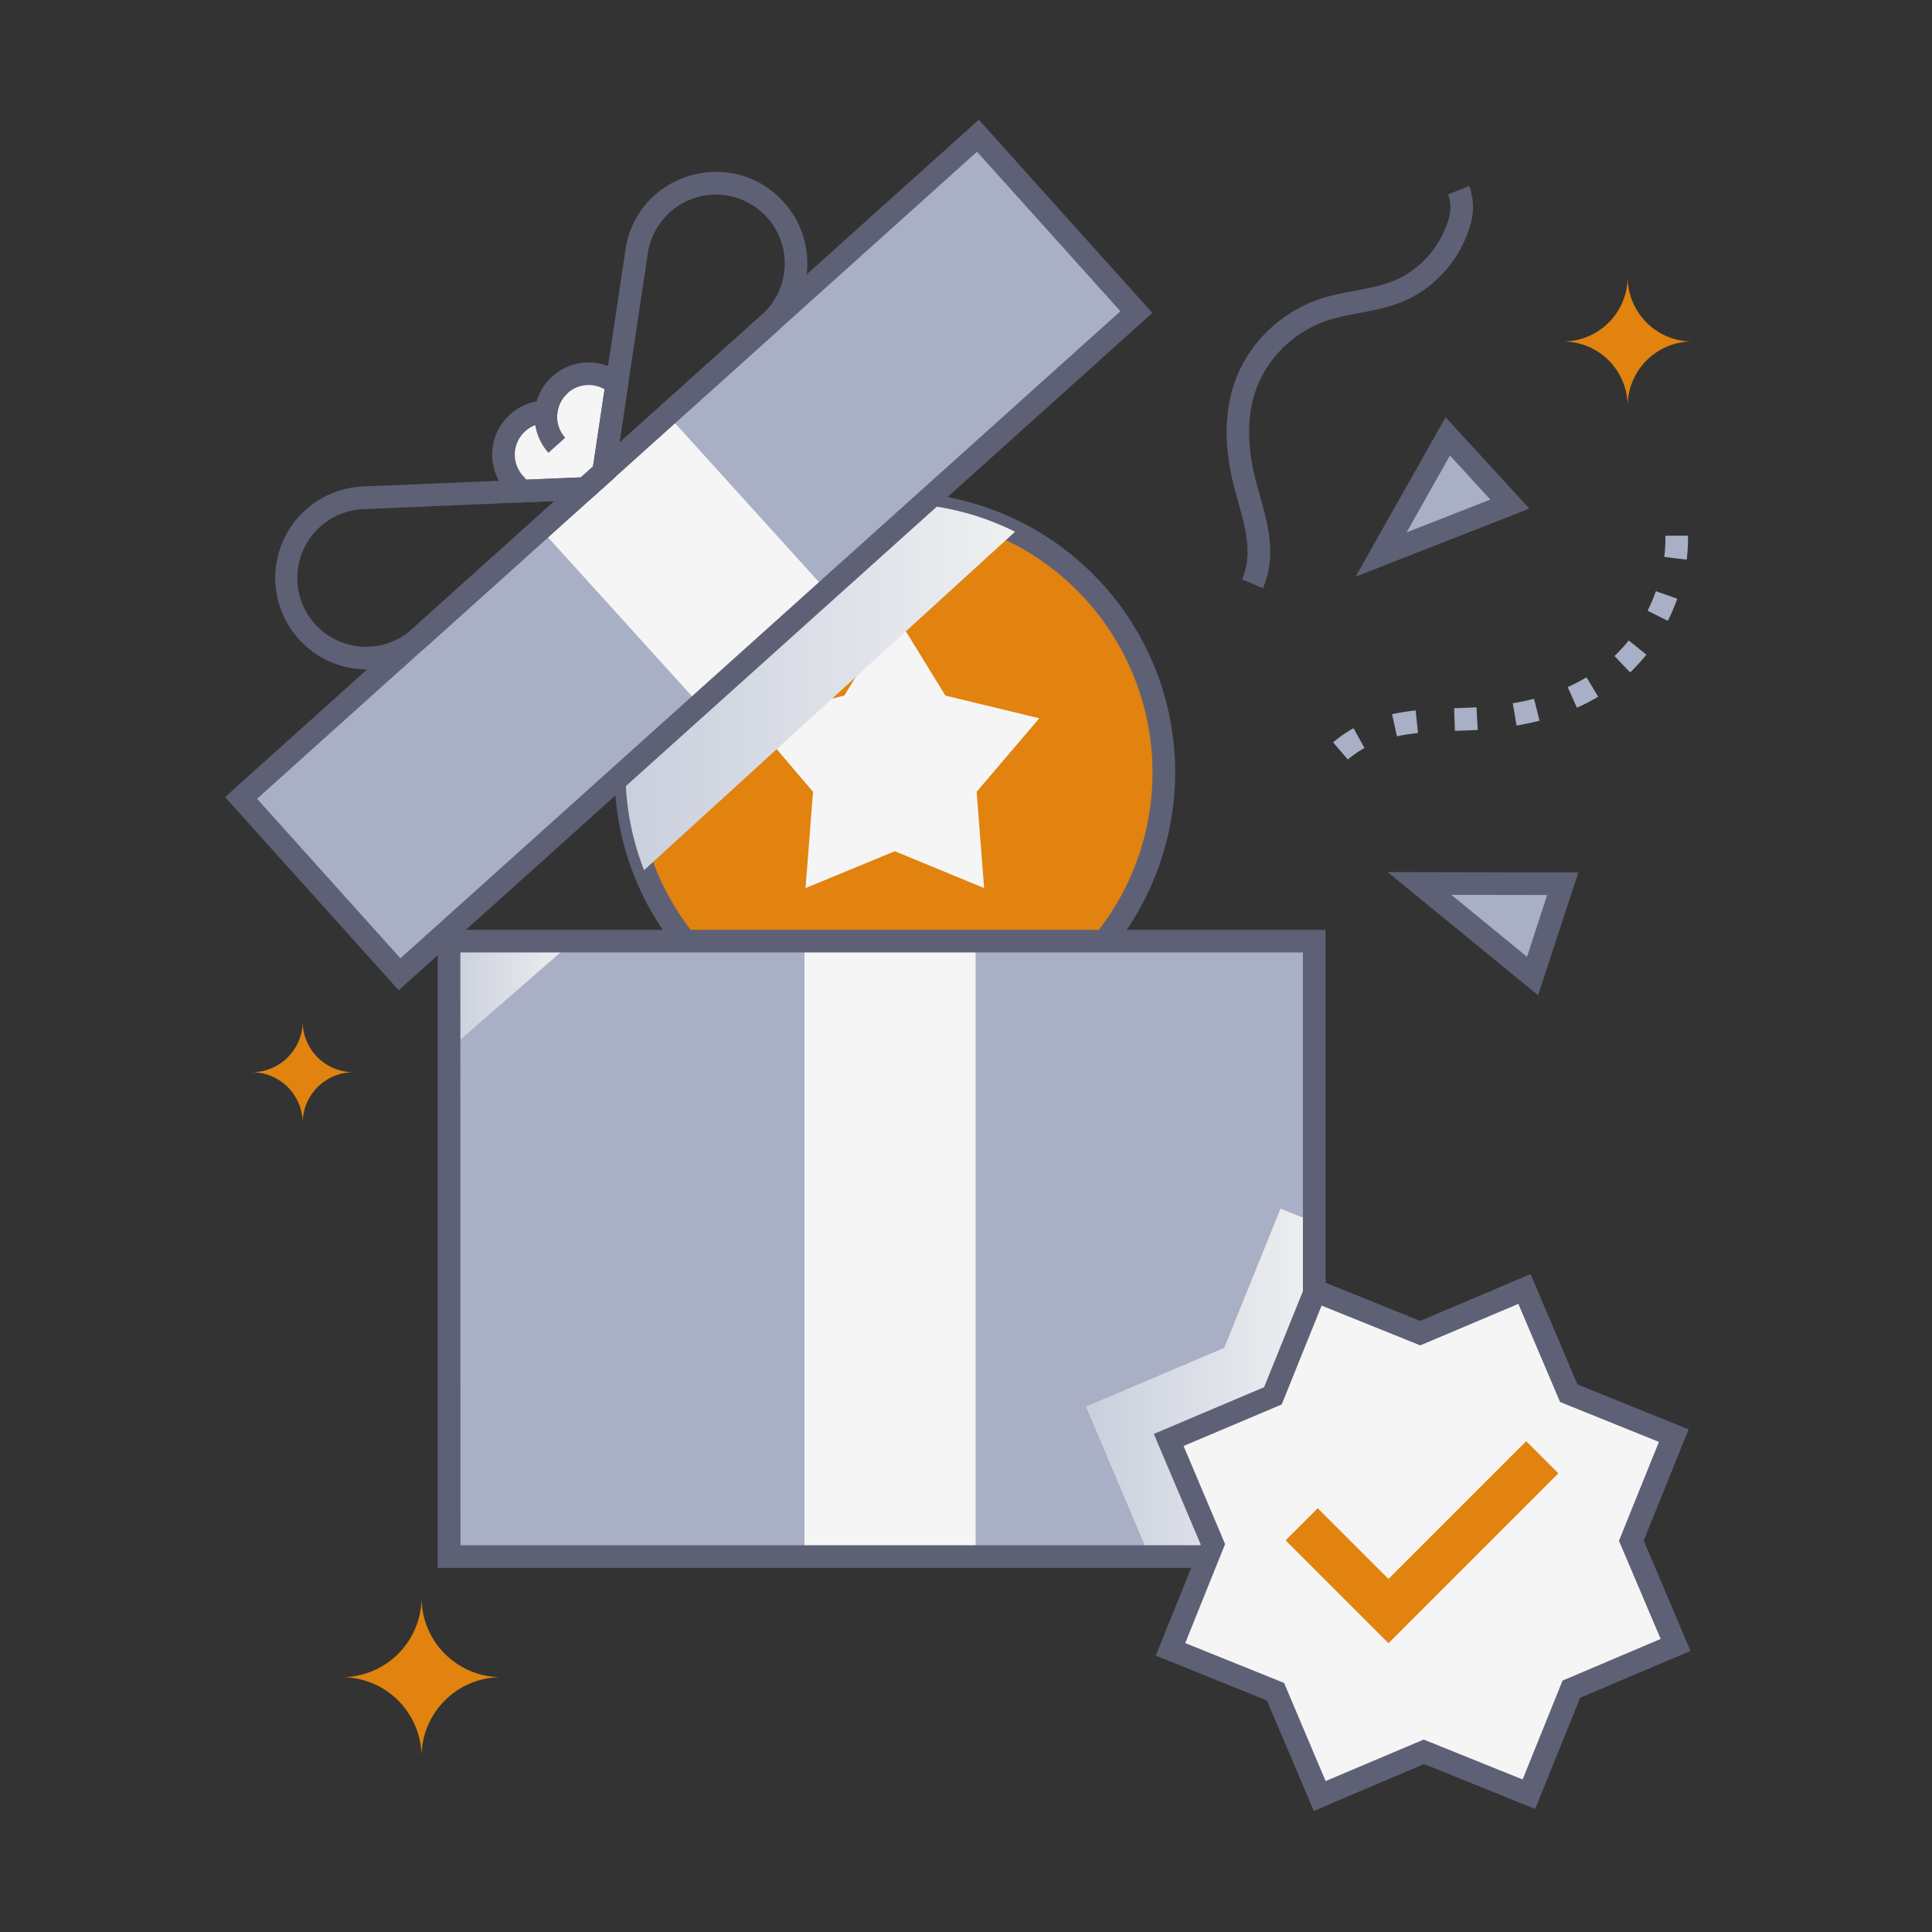
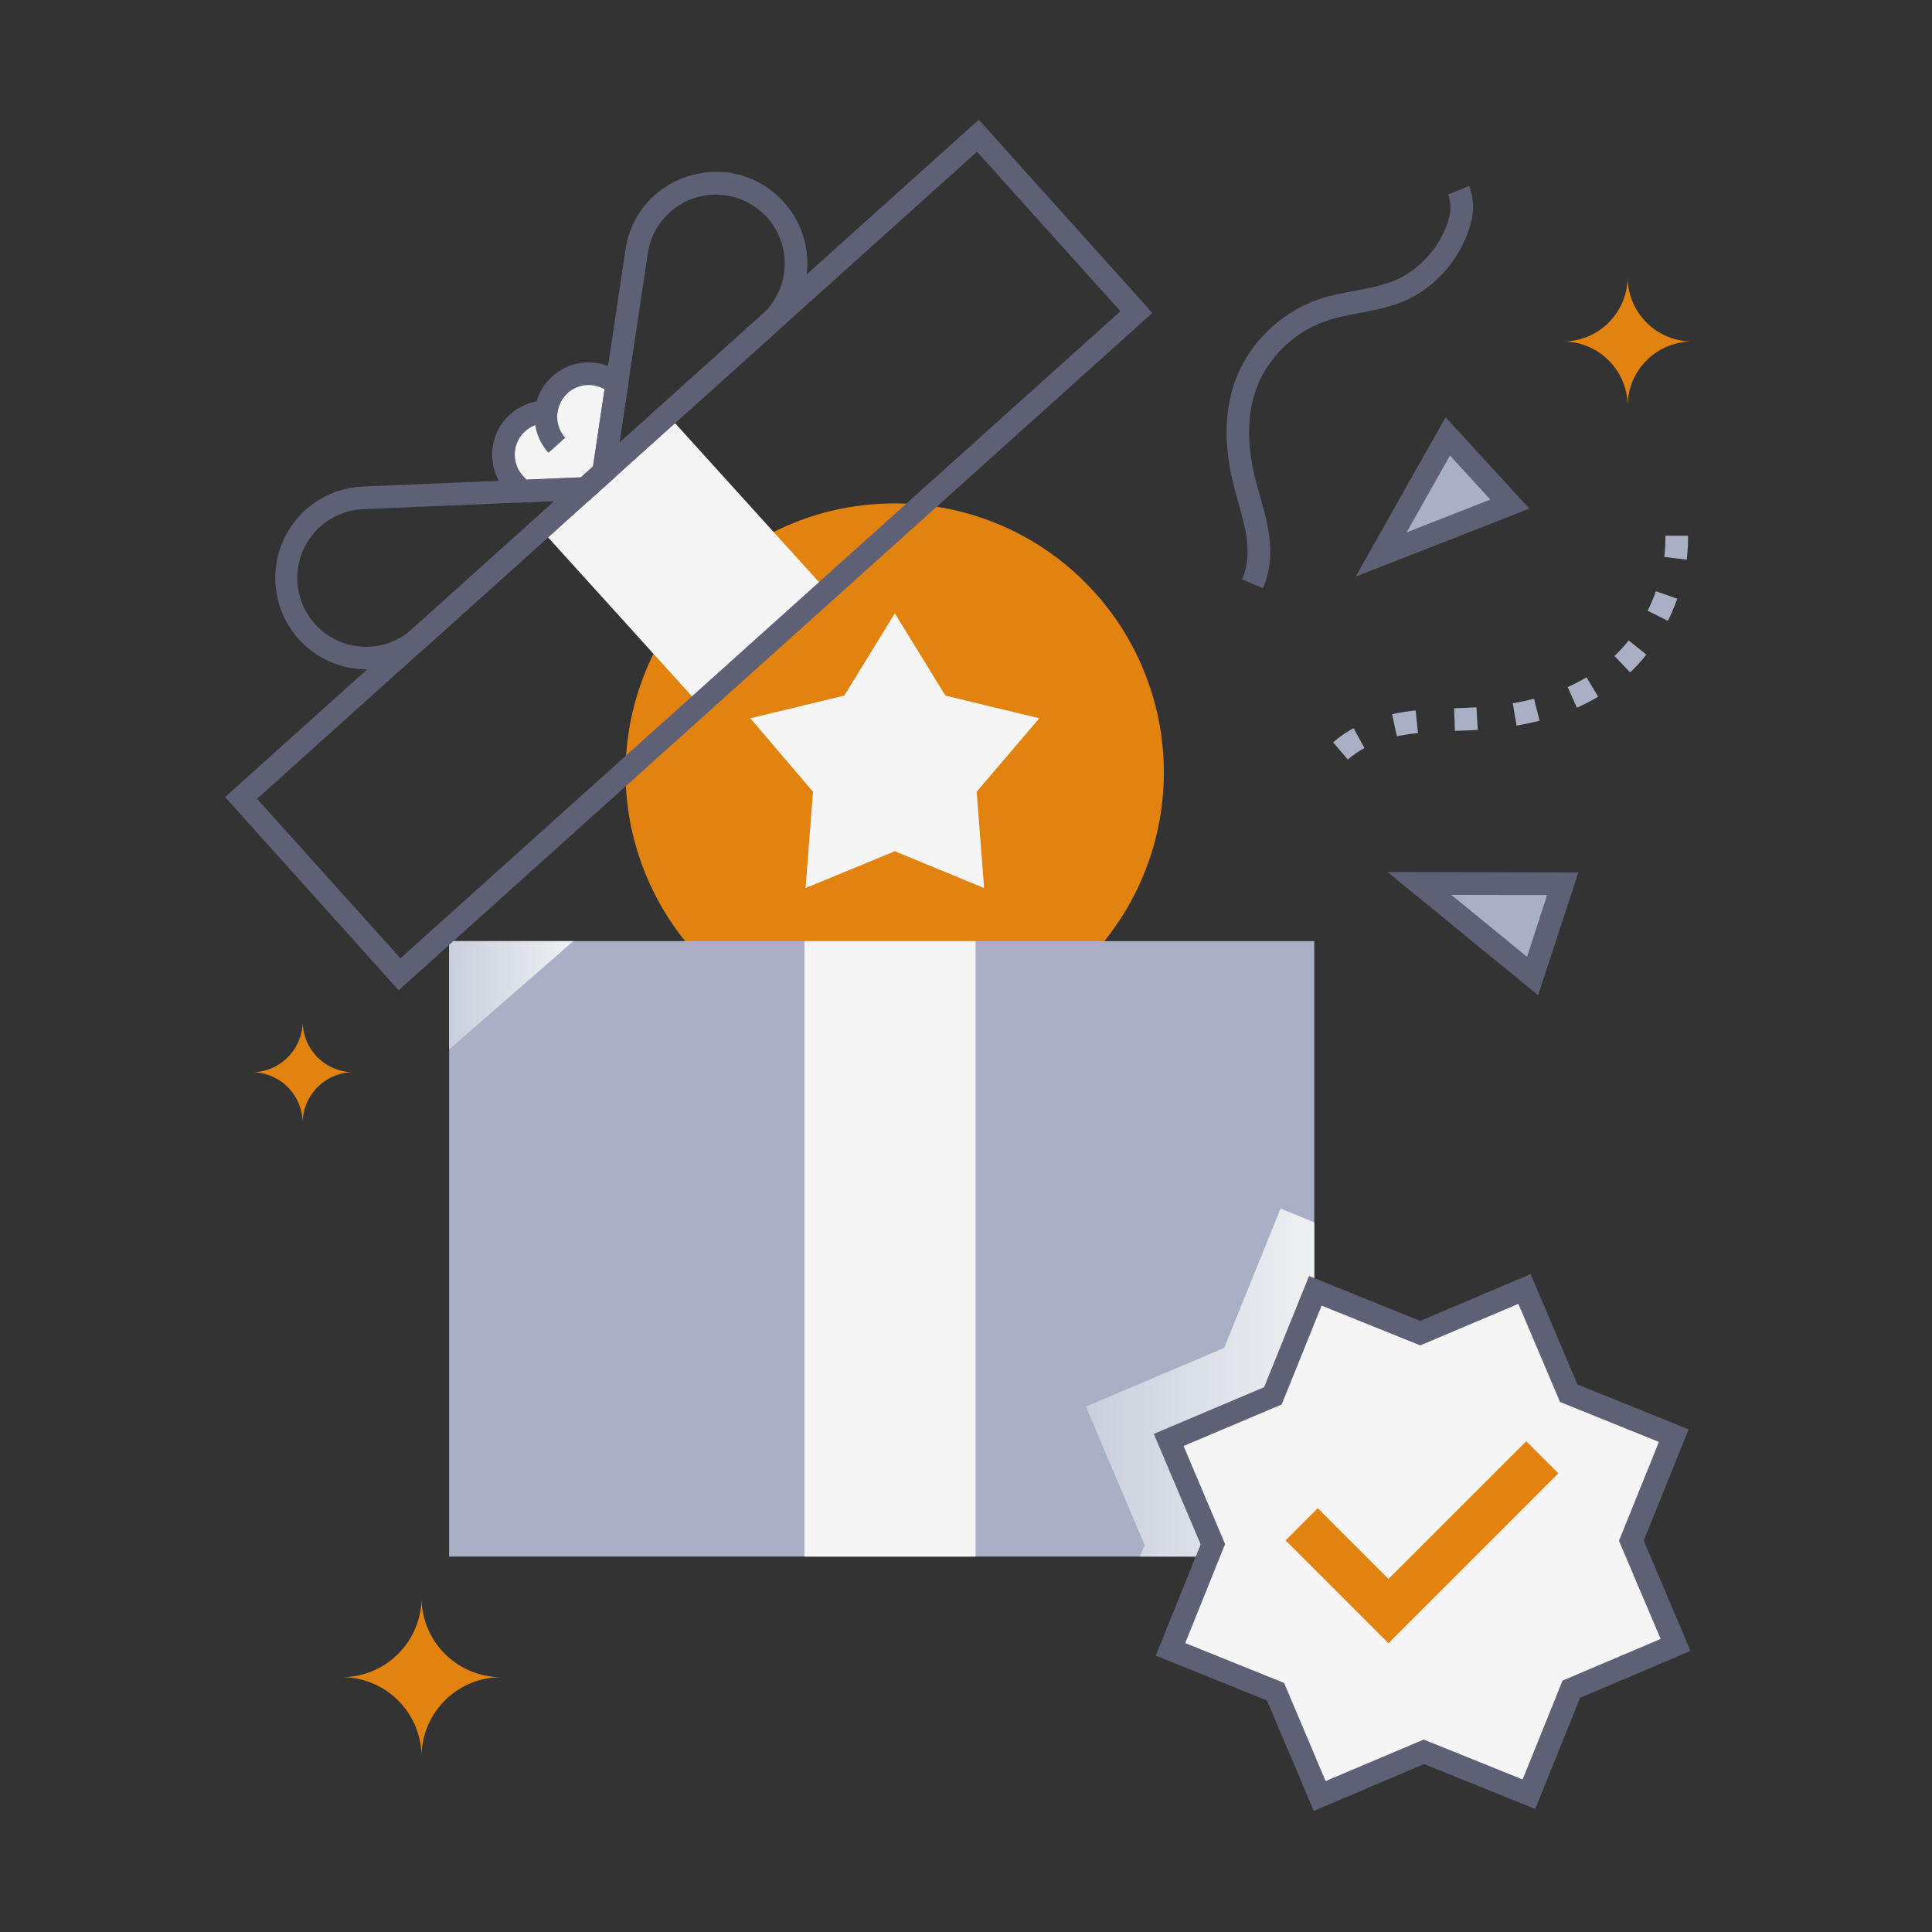
<svg xmlns="http://www.w3.org/2000/svg" xmlns:xlink="http://www.w3.org/1999/xlink" viewBox="0 0 512 512">
  <rect x="0" y="0" width="512" height="512" fill="#333333" stroke="none" />
  <defs>
    <style>.cls-1{isolation:isolate;}.cls-2{fill:#e1830e;}.cls-3{fill:#f5f5f5;}.cls-4{fill:#5e6175;}.cls-5{fill:#a9afc4;}.cls-6,.cls-7,.cls-8{mix-blend-mode:multiply;}.cls-6{fill:url(#linear-gradient);}.cls-7{fill:url(#linear-gradient-2);}.cls-8{fill:url(#linear-gradient-3);}</style>
    <linearGradient id="linear-gradient" x1="119.02" y1="263.76" x2="151.96" y2="263.76" gradientUnits="userSpaceOnUse">
      <stop offset="0" stop-color="#cacfdd" />
      <stop offset="1" stop-color="#eef0f1" />
    </linearGradient>
    <linearGradient id="linear-gradient-2" x1="165.78" y1="182.01" x2="268.99" y2="182.01" xlink:href="#linear-gradient" />
    <linearGradient id="linear-gradient-3" x1="287.77" y1="366.4" x2="348.3" y2="366.4" xlink:href="#linear-gradient" />
  </defs>
  <title>Bonus</title>
  <g class="cls-1">
    <g id="Bonus">
      <path class="cls-2" d="M308.43,204.72A71.31,71.31,0,0,1,170.68,230.6c-18.09-46.4,16.09-97.18,66.46-97.18A71.3,71.3,0,0,1,308.43,204.72Z" />
      <polygon class="cls-3" points="237.14 162.54 250.54 184.34 275.42 190.35 258.82 209.83 260.8 235.35 237.14 225.58 213.48 235.35 215.46 209.83 198.85 190.35 223.74 184.34 237.14 162.54" />
-       <path class="cls-4" d="M237.14,279a74.3,74.3,0,1,1,74.29-74.3A74.38,74.38,0,0,1,237.14,279Zm0-142.59a68.3,68.3,0,1,0,68.29,68.29A68.37,68.37,0,0,0,237.14,136.43Z" />
      <rect class="cls-5" x="119.02" y="249.41" width="229.27" height="163.1" />
      <polygon class="cls-6" points="151.96 249.41 119.02 278.12 119.02 249.41 151.96 249.41" />
      <polygon class="cls-5" points="366.01 146.95 383.68 115.65 400.13 133.59 366.01 146.95" />
      <path class="cls-4" d="M359.25,152.82l23.85-42.24,22.2,24.21Zm25-32.1-11.49,20.37,22.19-8.7Z" />
      <polygon class="cls-5" points="376.15 234.12 414.14 234.2 406.13 258.65 376.15 234.12" />
      <path class="cls-4" d="M407.61,263.75,367.72,231.1l50.56.11Zm-23-26.61,20.07,16.42L410,237.19Z" />
      <path class="cls-5" d="M357.19,201.29l-3.9-4.55a32,32,0,0,1,5.42-3.76l2.89,5.25A26.12,26.12,0,0,0,357.19,201.29Zm13-6.15-1.27-5.87a59.49,59.49,0,0,1,6.24-1l.63,6A50.12,50.12,0,0,0,370.15,195.14Zm15.38-1.45-.22-6c2-.07,4-.14,5.93-.25l.35,6C389.56,193.55,387.54,193.62,385.53,193.69Zm16.33-1.4-1-5.91c1.94-.34,3.83-.74,5.63-1.2L408,191C406,191.49,404,191.93,401.86,192.29Zm16-4.73-2.45-5.48a46.32,46.32,0,0,0,5-2.59l3.08,5.14A51.74,51.74,0,0,1,417.88,187.56ZM432,178.2l-4.15-4.35a41.63,41.63,0,0,0,3.78-4.12l4.68,3.75A47.74,47.74,0,0,1,432,178.2Zm10-13.67-5.37-2.68a45.21,45.21,0,0,0,2.2-5.18l5.66,2A52.17,52.17,0,0,1,442,164.53ZM447,148.32l-5.95-.73a41,41,0,0,0,.29-5.62h6A46.7,46.7,0,0,1,447,148.32Z" />
      <path class="cls-4" d="M334.7,155.88l-5.52-2.34c3.83-9-1-18.26-3-28.3-2.38-12.08-.92-22.46,4.36-30.84a36.68,36.68,0,0,1,19.16-15.13c8-2.66,16.31-2.4,23-6.54a25.78,25.78,0,0,0,11.09-14.31,10.53,10.53,0,0,0,0-6.89l5.57-2.25a16.44,16.44,0,0,1,.13,10.89,31.78,31.78,0,0,1-13.65,17.66C368,82.73,359.24,82.44,351.6,85a30.6,30.6,0,0,0-16,12.64c-4.5,7.14-5.66,15.8-3.56,26.48C334.05,134.07,339.5,144.54,334.7,155.88Z" />
-       <path class="cls-7" d="M269,140.92,170.68,230.6c-18.09-46.4,16.09-97.18,66.46-97.18A70.94,70.94,0,0,1,269,140.92Z" />
      <polygon class="cls-8" points="348.3 323.91 348.3 412.51 302.07 412.51 303.33 409.42 287.77 372.76 324.43 357.2 339.35 320.29 348.3 323.91" />
      <path class="cls-2" d="M66.72,284.15a13.49,13.49,0,0,1,13.49,13.49,13.49,13.49,0,0,1,13.5-13.49,13.49,13.49,0,0,1-13.5-13.5A13.49,13.49,0,0,1,66.72,284.15Z" />
      <path class="cls-2" d="M414.2,90.5a17.13,17.13,0,0,1,17.14,17.13A17.12,17.12,0,0,1,448.47,90.5a17.13,17.13,0,0,1-17.13-17.13A17.13,17.13,0,0,1,414.2,90.5Z" />
      <path class="cls-2" d="M90.59,444.47a21.12,21.12,0,0,1,21.12,21.12,21.1,21.1,0,0,1,21.11-21.12,21.12,21.12,0,0,1-21.11-21.12A21.13,21.13,0,0,1,90.59,444.47Z" />
      <rect class="cls-3" x="213.2" y="249.41" width="45.34" height="163.1" />
-       <path class="cls-4" d="M351.29,415.51H116V246.41H351.29Zm-229.26-6H345.29V252.41H122Z" />
      <polygon class="cls-3" points="348.59 342.06 376.42 353.31 404.05 341.58 415.78 369.21 443.62 380.46 432.37 408.29 444.1 435.92 416.47 447.65 405.22 475.49 377.39 464.24 349.75 475.97 338.02 448.34 310.19 437.09 321.44 409.26 309.71 381.63 337.34 369.89 348.59 342.06" />
      <path class="cls-4" d="M348.17,479.91l-12.42-29.26-29.46-11.9,11.9-29.46L305.77,380,335,367.62l11.91-29.46,29.46,11.9,29.25-12.42,12.42,29.25,29.46,11.91-11.9,29.46L448,437.51l-29.25,12.42-11.91,29.46-29.46-11.9ZM314.1,435.43,340.3,446l11,26,26-11,26.21,10.58,10.58-26.2,26-11.05-11.05-26,10.59-26.21-26.2-10.58-11.05-26-26,11L350.24,346l-10.58,26.2-26,11,11,26Z" />
      <path class="cls-3" d="M144.73,109.15a11.34,11.34,0,0,0-8.4,18.91l1.89,2.11,16.93-.72,4.8-4.32,3.5-23.3A11.36,11.36,0,0,0,144.73,109.15Z" />
-       <rect class="cls-5" x="51.25" y="115.67" width="262.55" height="62.83" transform="translate(-51.55 159.68) rotate(-41.94)" />
      <rect class="cls-3" x="158.04" y="117.17" width="45.34" height="62.1" transform="matrix(0.74, -0.67, 0.67, 0.74, -52.77, 158.76)" />
      <path class="cls-4" d="M136.94,133.22l-2.84-3.16a14.34,14.34,0,0,1,8.14-23.69,14.2,14.2,0,0,1,4.18-6.65h0a14.34,14.34,0,0,1,19-.15l1.24,1.08-3.9,26-6.41,5.76Zm7.78-21.07a8.34,8.34,0,0,0-6.16,13.9l.95,1.06,14.43-.61,3.21-2.88,3.06-20.44a8.34,8.34,0,0,0-9.78,1h0c-2.77,2.49-2.71,5.27-3,8Z" />
      <path class="cls-4" d="M105.65,262.43l-46-51.2L259.39,31.73l46,51.2ZM68.12,211.69l38,42.27L296.92,82.48l-38-42.27Z" />
      <path class="cls-4" d="M155.75,132.94l10-66.72c3-20.29,28.31-27.85,42-12.61a24.26,24.26,0,0,1-1.82,34.23Zm15.93-65.83-7.52,50.2,37.76-33.93a18.24,18.24,0,1,0-30.24-16.27Z" />
      <path class="cls-4" d="M97,177.39a24.24,24.24,0,0,1-1-48.45l67.41-2.84-50.18,45.09A24.12,24.12,0,0,1,97,177.39Zm49.94-44.6-50.72,2.15a18.24,18.24,0,1,0,13,31.79Z" />
      <path class="cls-4" d="M145.34,120a14.34,14.34,0,0,1,1.08-20.24l4,4.46A8.34,8.34,0,0,0,149.8,116Z" />
      <polygon class="cls-2" points="367.96 435.47 340.7 408.21 349.21 399.69 367.96 418.44 404.46 381.94 412.98 390.45 367.96 435.47" />
    </g>
  </g>
</svg>